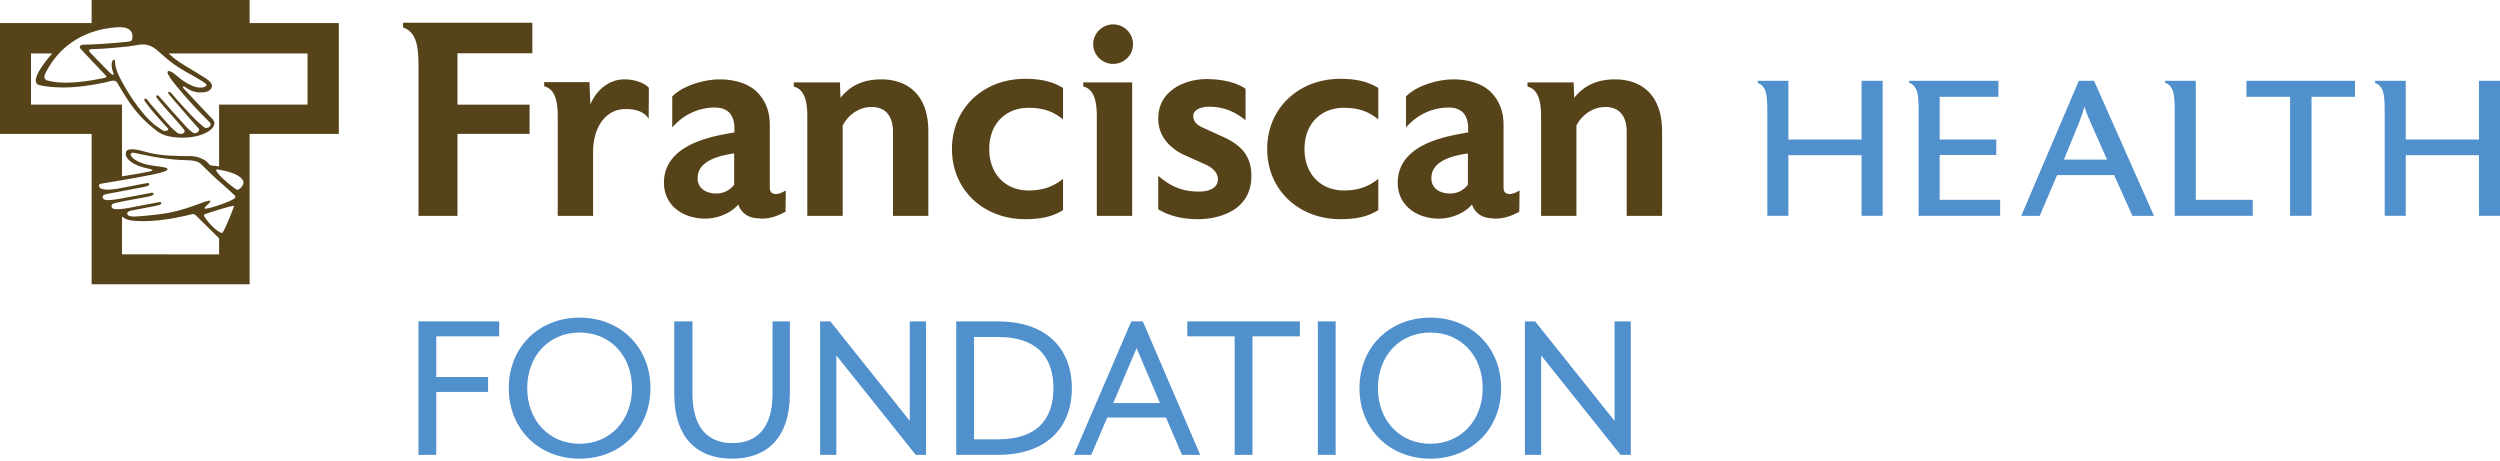
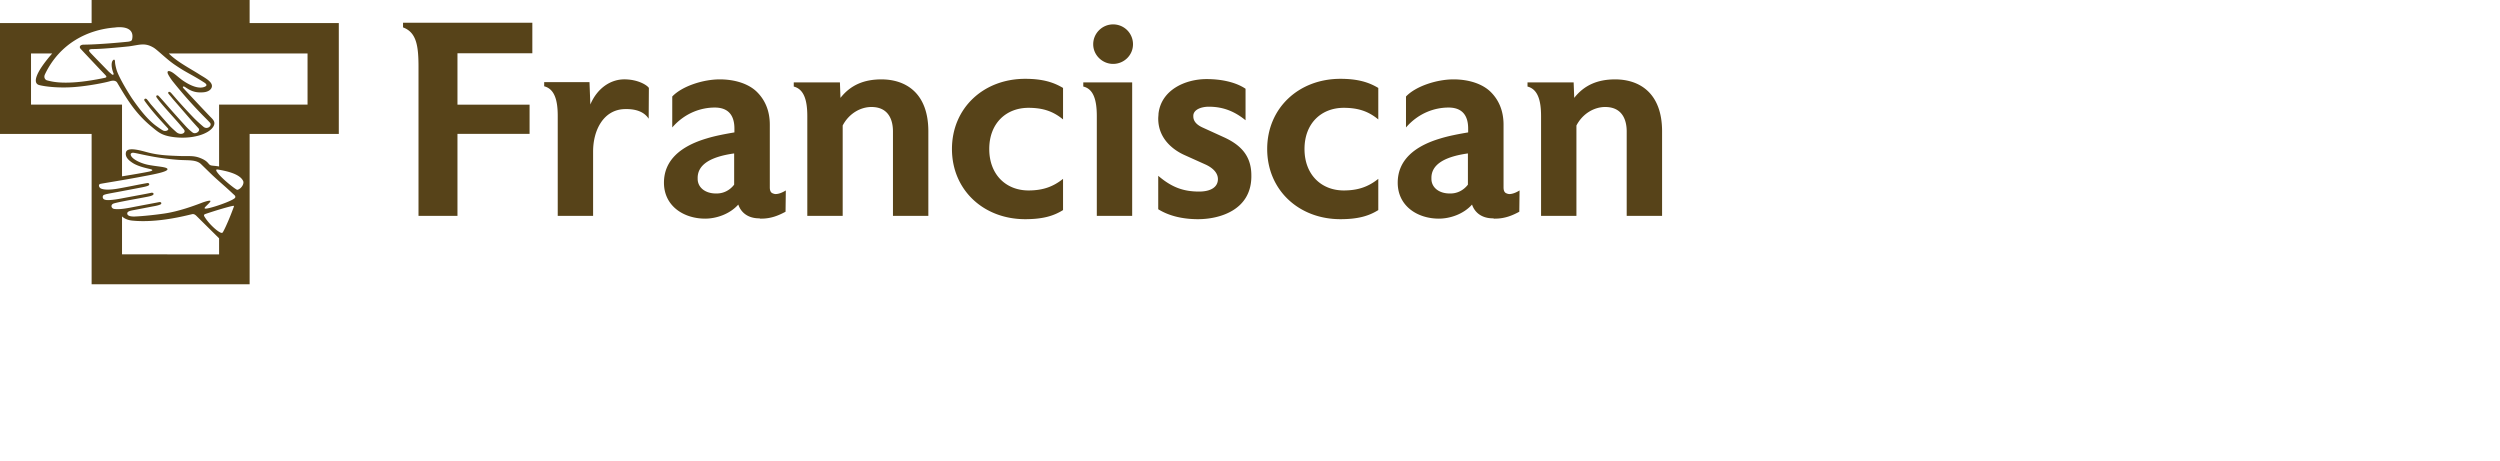
<svg xmlns="http://www.w3.org/2000/svg" width="320" height="59" viewBox="0 0 320 59" xml:space="preserve" style="fill-rule:evenodd;clip-rule:evenodd;stroke-linejoin:round;stroke-miterlimit:1.414">
  <path d="M30.422 10.355h-8.75v6.118c-.287-.058-.66-.066-.805-.107-.306-.091-.205-.41-1.123-.753-.636-.235-1.125-.145-1.976-.175-1.19-.041-2.075-.084-3.078-.337-.668-.171-2.104-.632-2.233-.017-.107.505.365.842.66 1.036.496.322 1.246.497 1.723.606.396.09.199.182 0 .232-.42.105-2.043.377-2.77.491v-7.094H3.068V5.297h2.094c-1.795 2.058-1.885 2.96-1.289 3.121.451.121 1.791.33 3.496.197 1.494-.116 3.112-.456 3.496-.572.598-.183.725.14.746.171 1.024 1.745 1.854 3.063 3.385 4.324.647.532.963.84 2.008 1.004 1.9.297 3.729-.254 4.137-1.086.213-.429-.131-.677-.399-.962-.84-.877-1.738-1.842-2.605-2.768-.119-.133-.008-.228.172-.109.433.283.881.604 1.828.517.535-.049.828-.331.828-.629 0-.473-.846-.881-1.236-1.135-.897-.576-2.227-1.253-3.03-2.073h13.723v5.058Zm-6.693 8.307c-.268.177-.262.136-.494-.014-.231-.15-1.434-1.088-1.809-1.69-.078-.169-.053-.221.219-.167.566.107 2.07.365 2.41 1.125.086.191-.045.53-.326.746m-.461.88c-.078.295-2.727 1.194-2.994 1.094-.041-.012-.043-.066-.02-.095.125-.173.625-.576.559-.661-.073-.087-.688.121-.85.185-.77.297-2.295.858-3.717 1.064-.904.132-2.056.254-2.832.29-.144.008-.756.04-.82-.244-.07-.284.381-.338.724-.404.688-.13 1.26-.244 2.004-.385.149-.026.543-.118.604-.197.092-.12-.027-.224-.188-.19-.117.024-.261.051-.431.083-.684.129-1.617.305-2.418.461-.817.157-1.256.174-1.574.132-.329-.04-.411-.434-.053-.546.23-.07.615-.149.971-.219.798-.158 1.603-.294 2.39-.451.268-.053.412-.102.494-.159.164-.114.034-.267-.152-.227-.137.03-.453.093-.49.1-.606.117-1.612.299-2.506.471-.467.089-.82.131-1.076.147-.27.017-.428.013-.594-.064-.166-.074-.188-.358-.025-.437.181-.088.566-.145 1.455-.313.945-.179 1.506-.284 2.31-.44.338-.066.594-.132.672-.198.125-.11.012-.255-.141-.225-.097.017-.263.045-.562.1-.678.127-1.147.232-2.268.435-.894.163-1.484.132-1.75.005-.211-.098-.297-.418-.048-.464.597-.112 2.168-.356 3.666-.637 1.49-.28 2.959-.531 2.959-.81 0-.248-1.149-.261-2.006-.454-.807-.182-1.633-.634-1.635-1.021-.002-.074.105-.173.291-.15.475.056 2.107.53 4.41.698 1 .071 1.76-.038 2.248.414.07.065.916.898 1.193 1.157.666.623 1.256 1.103 1.971 1.783.182.168.272.215.229.372m-.139.923c-.09.244-.182.479-.264.692-.24.615-.414.99-.527 1.242-.09.2-.225.463-.289.573-.065.111-.18.069-.272.022-.431-.213-1.226-.976-1.584-1.618-.029-.046-.015-.163.1-.196 1.119-.382 2.438-.765 2.77-.813.074-.021.095.024.066.098m-1.457 4.702H12.07V21.41s.305.348 1.014.418c2.496.248 5.24-.48 5.877-.626.102-.025.236-.058.449.14l2.262 2.239v1.586ZM11.377 2.726s1.979-.326 1.699 1.132c-.031.177-.103.224-.394.272 0 0-1.268.131-2.446.207-.966.065-1.584.085-1.933.085-.348-.002-.498.191-.352.384.022.028.393.426.393.426l1.494 1.586s.516.537.582.608c.113.127.18.225-.049.278-.215.049-.603.121-.769.151-3.09.566-4.381.256-4.953.099-.159-.043-.36-.264-.2-.599 1.446-3.038 4.213-4.426 6.928-4.629m3.813 1.99c.388.231 1.265 1.125 2.06 1.67.795.544 1.123.711 1.793 1.086.672.378.971.578 1.127.675.174.108.412.287.104.431-.545.256-1.362-.051-2.145-.578-.387-.262-.764-.631-1.068-.823-.416-.261-.588-.138-.428.182.113.224.322.533.504.758a44.006 44.006 0 0 0 2.822 3.196c.248.256.58.578.805.824.267.29-.252.738-.643.406a14.837 14.837 0 0 1-.898-.82 50.43 50.43 0 0 1-1.715-1.856c-.084-.095-.461-.535-.578-.661-.233-.249-.369-.042-.244.097.138.155.39.474.443.534.605.693 1.055 1.22 1.816 2.093.122.14.655.723.698.773.216.263-.291.629-.592.411a5.075 5.075 0 0 1-.668-.61c-.69-.757-1.381-1.527-2.063-2.312a40.484 40.484 0 0 0-.611-.68c-.144-.154-.332-.041-.217.132.145.215.409.536.588.744.563.655 1.053 1.182 1.625 1.84.082.093.336.401.463.552.334.39-.31.666-.73.287-.233-.21-.514-.46-.639-.601-.729-.791-1.199-1.367-1.869-2.131-.053-.061-.231-.309-.379-.485-.16-.191-.352-.027-.256.117.127.191.383.518.514.685.654.839 1.666 1.894 1.818 2.07.119.136-.236.341-.519.182-.19-.105-.418-.27-.598-.398-.902-.634-1.734-1.738-2.395-2.683-.187-.264-1.205-1.865-1.539-2.771-.049-.13-.199-.665-.199-.937 0-.188-.092-.317-.254-.077-.129.24-.076.604-.012.871.04.149.114.346.124.374.044.125-.102.149-.176.076-.088-.082-.278-.24-.278-.24s-1.67-1.712-1.828-1.886c-.209-.232-.244-.374.272-.376 1.09-.002 3.539-.267 3.539-.267 1.074-.15 1.566-.384 2.426.126m9.503-2.427V0H9.063v2.289H0v10.967h9.063v14.87h15.63v-14.87h8.821V2.289h-8.821ZM45.252 5.277v5.084h7.133v2.889h-7.133v8.11h-3.854V6.655c0-2.106-.193-3.444-1.531-3.938v-.463h12.791v3.023h-7.406ZM64.166 11.752c-.176-.263-.707-1.023-2.43-.952-2.015.083-3.068 2.041-3.068 4.202v6.358H55.17v-9.895c0-1.448-.274-2.653-1.34-2.923V8.13h4.482l.083 2.214c.683-1.613 1.994-2.488 3.363-2.488 1.31 0 2.228.547 2.428.849l-.02 3.047ZM72.621 15.183c-2.352.327-3.635 1.12-3.609 2.459v.055c0 .847.74 1.448 1.804 1.448h.082c.657 0 1.286-.301 1.723-.874v-3.088Zm5.084 5.767c-.713.384-1.449.683-2.406.683h-.08l-.112-.029c-1.174 0-1.83-.627-2.076-1.364-.847.955-2.187 1.393-3.279 1.393-2.133 0-4.074-1.257-4.074-3.553 0-2.269 1.722-3.635 4.209-4.374.875-.272 1.941-.464 2.761-.603v-.38c0-1.367-.656-2.079-1.941-2.079-1.311 0-2.926.494-4.209 1.97V9.553c.957-1.012 3.033-1.695 4.701-1.695 1.504 0 2.871.437 3.69 1.257.793.792 1.259 1.859 1.259 3.226v6.203c0 .382.135.548.327.601a.628.628 0 0 0 .246.056c.3 0 .656-.137 1.011-.357l-.027 2.106ZM88.33 21.36v-8.365c0-.956-.326-2.405-2.131-2.405-1.066 0-2.215.63-2.842 1.831v8.939h-3.5v-9.868c0-1.449-.273-2.652-1.34-2.924v-.412h4.567l.053 1.532c1.011-1.285 2.351-1.83 4.047-1.83 2.404 0 4.646 1.339 4.646 5.137v8.365h-3.5ZM101.408 21.687c-4.127 0-7.242-2.897-7.242-6.942 0-4.044 3.115-6.942 7.242-6.942 1.695 0 2.789.328 3.746.903v3.115c-.957-.793-1.969-1.149-3.418-1.149-2.215 0-3.881 1.532-3.881 4.073 0 2.542 1.666 4.1 3.881 4.1 1.449 0 2.461-.383 3.418-1.148v3.089c-.957.602-2.051.901-3.746.901M110.105 6.327c-1.066 0-1.967-.874-1.967-1.94 0-1.095.901-1.968 1.967-1.968a1.96 1.96 0 0 1 1.969 1.968c0 1.066-.875 1.94-1.969 1.94m-1.611 15.034v-9.868c0-1.477-.276-2.681-1.338-2.926v-.41h4.836v13.204h-3.498ZM123.781 17.396v.137c-.057 3.28-3.17 4.154-5.275 4.154-1.586 0-2.926-.353-3.936-.984v-3.307c1.313 1.121 2.459 1.559 4.045 1.559 1.148 0 1.859-.438 1.859-1.231 0-.682-.603-1.148-1.175-1.421l-2.186-.984c-.713-.328-2.543-1.366-2.543-3.581 0-.163.027-.327.027-.491.274-2.352 2.651-3.417 4.756-3.417 1.53 0 2.924.327 3.854.956v3.116c-1.012-.82-2.131-1.34-3.637-1.34-.682 0-1.473.248-1.529.849v.109c0 .41.246.793.902 1.094l2.215 1.011c1.447.683 2.623 1.694 2.623 3.717v.054ZM132.592 21.687c-4.127 0-7.244-2.897-7.244-6.942 0-4.044 3.117-6.942 7.244-6.942 1.695 0 2.789.328 3.746.903v3.115c-.957-.793-1.969-1.149-3.418-1.149-2.213 0-3.881 1.532-3.881 4.073 0 2.542 1.668 4.1 3.881 4.1 1.449 0 2.461-.383 3.418-1.148v3.089c-.957.602-2.051.901-3.746.901M145.203 15.183c-2.352.327-3.637 1.12-3.609 2.459v.055c0 .847.738 1.448 1.804 1.448h.082c.657 0 1.284-.301 1.723-.874v-3.088Zm5.084 5.767c-.711.384-1.449.683-2.406.683h-.084l-.108-.029c-1.174 0-1.832-.627-2.078-1.364-.847.955-2.185 1.393-3.279 1.393-2.131 0-4.072-1.257-4.072-3.553 0-2.269 1.72-3.635 4.209-4.374.877-.272 1.939-.464 2.759-.603v-.38c0-1.367-.654-2.079-1.939-2.079-1.313 0-2.926.494-4.211 1.97V9.553c.957-1.012 3.035-1.695 4.701-1.695 1.506 0 2.871.437 3.692 1.257.793.792 1.257 1.859 1.257 3.226v6.203c0 .382.135.548.329.601a.611.611 0 0 0 .246.056c.298 0 .656-.137 1.009-.357l-.025 2.106ZM160.91 21.36v-8.365c0-.956-.326-2.405-2.131-2.405-1.064 0-2.215.63-2.842 1.831v8.939h-3.498v-9.868c0-1.449-.275-2.652-1.34-2.924v-.412h4.563l.057 1.532c1.009-1.285 2.351-1.83 4.045-1.83 2.404 0 4.646 1.339 4.646 5.137v8.365h-3.5Z" style="fill:#574319;fill-rule:nonzero" transform="translate(0 -.008) scale(1.294)" />
-   <path d="M186.227 21.356h-2.082v-6h-7.242v6h-2.084V10.96c0-.854-.045-1.452-.137-1.796-.131-.484-.402-.803-.818-.955v-.21h3.039v5.809h7.242V7.999h2.082v13.357ZM197.851 21.356h-8.066V10.96c0-.854-.043-1.452-.133-1.796-.127-.497-.395-.822-.803-.975v-.19h8.828v1.585h-5.808v4.224h5.599v1.528h-5.599v4.434h5.982v1.586ZM208.425 15.796l-1.615-3.646c-.33-.729-.533-1.265-.61-1.61-.101.396-.283.93-.548 1.605l-1.495 3.651h4.268Zm4.641 5.561h-2.133l-1.809-4.032h-5.638l-1.719 4.032h-1.828l5.693-13.358h1.51l5.924 13.358ZM222.839 21.356h-7.719V10.96c0-.854-.047-1.452-.136-1.796-.129-.497-.403-.822-.819-.975v-.19h3.037V19.77h5.637v1.586ZM232.953 9.584h-4.299v11.772h-2.123V9.584h-4.318V7.999h10.74v1.585ZM247.299 21.356h-2.084v-6h-7.242v6h-2.084V10.96c0-.854-.045-1.452-.137-1.796-.129-.484-.4-.803-.818-.955v-.21h3.039v5.809h7.242V7.999h2.084v13.357ZM41.393 31.8h7.987v1.475h-6.226v4.026h5.126v1.475h-5.126v6.226h-1.761V31.8ZM62.515 38.401c0-3.213-2.156-5.501-5.171-5.501-3.036 0-5.192 2.288-5.192 5.501 0 3.19 2.156 5.501 5.192 5.501 3.015 0 5.171-2.311 5.171-5.501m-12.189 0c0-4.049 2.969-6.976 7.018-6.976 4.026 0 6.997 2.927 6.997 6.976 0 4.049-2.971 6.975-6.997 6.975-4.049 0-7.018-2.926-7.018-6.975M66.693 38.907V31.8h1.805v7.129c0 3.411 1.54 4.907 3.96 4.907 2.421 0 3.961-1.496 3.961-4.907V31.8h1.715v7.107c0 4.467-2.309 6.469-5.72 6.469-3.41 0-5.721-2.002-5.721-6.469M81.125 31.8h1.013l7.854 9.836V31.8h1.607v13.202h-1.012l-7.856-9.835v9.835h-1.606V31.8ZM98.703 43.462c4.291 0 5.501-2.42 5.501-5.061 0-2.64-1.21-5.06-5.501-5.06h-2.354v10.121h2.354ZM94.589 31.8h4.093c5.126 0 7.348 2.971 7.348 6.601 0 3.631-2.222 6.601-7.348 6.601h-4.093V31.8ZM114.742 39.875l-2.311-5.435-2.31 5.435h4.621Zm-2.839-8.075h1.145l5.676 13.202h-1.803l-1.585-3.696h-5.809l-1.584 3.696h-1.717l5.677-13.202ZM122.133 33.274h-4.687v-1.475h11.133v1.475h-4.686v11.729h-1.76V33.274ZM130.36 31.8h1.761v13.202h-1.761zM146.664 38.401c0-3.213-2.156-5.501-5.171-5.501-3.036 0-5.192 2.288-5.192 5.501 0 3.19 2.156 5.501 5.192 5.501 3.015 0 5.171-2.311 5.171-5.501m-12.189 0c0-4.049 2.969-6.976 7.018-6.976 4.026 0 6.997 2.927 6.997 6.976 0 4.049-2.971 6.975-6.997 6.975-4.049 0-7.018-2.926-7.018-6.975M150.841 31.8h1.013l7.855 9.836V31.8h1.606v13.202h-1.012l-7.856-9.835v9.835h-1.606V31.8Z" style="fill:#5090cd;fill-rule:nonzero" transform="translate(0 -.008) scale(1.294)" />
</svg>